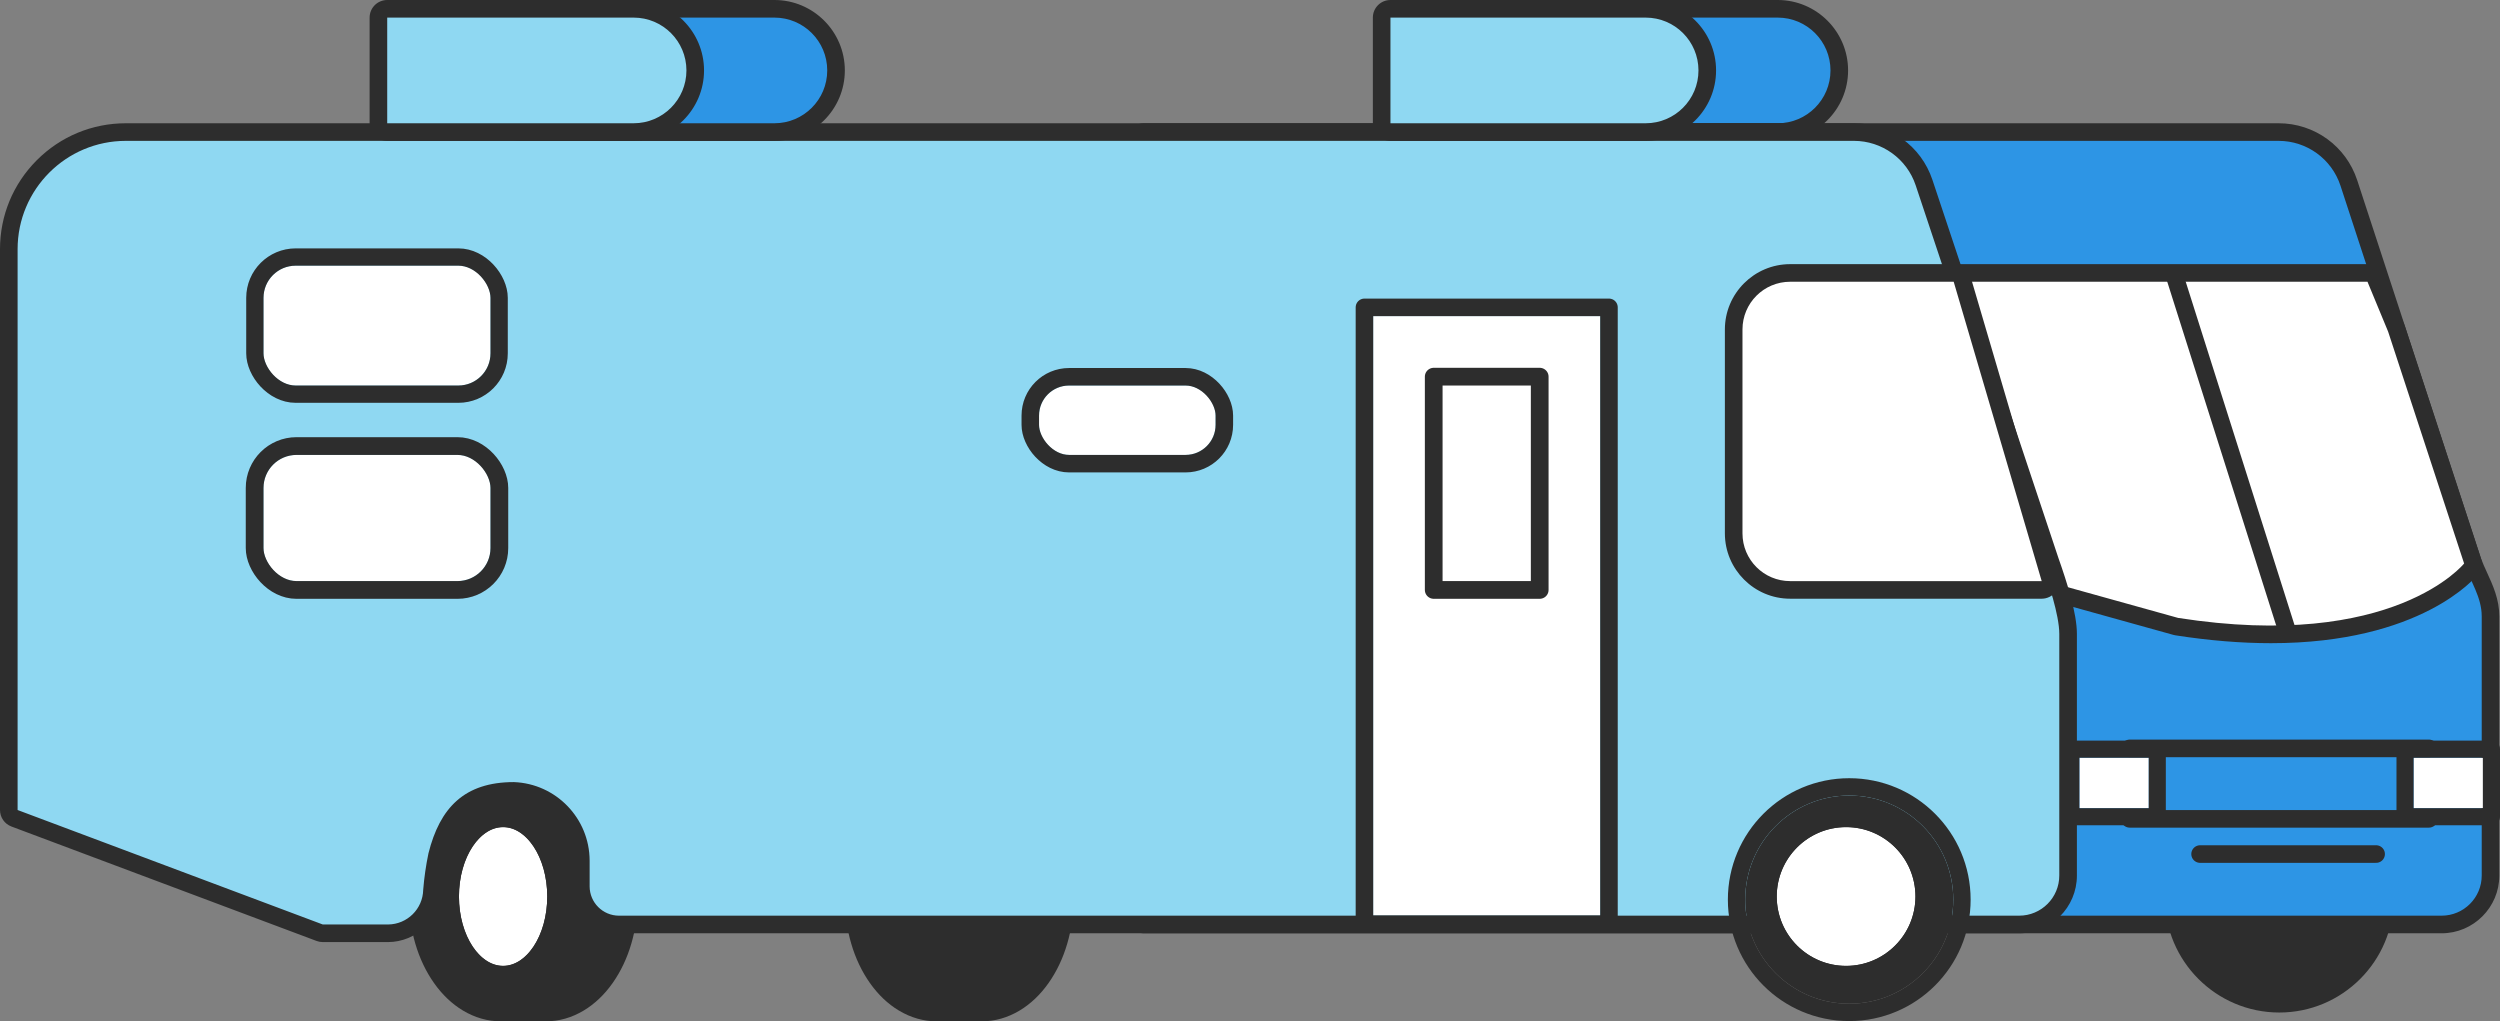
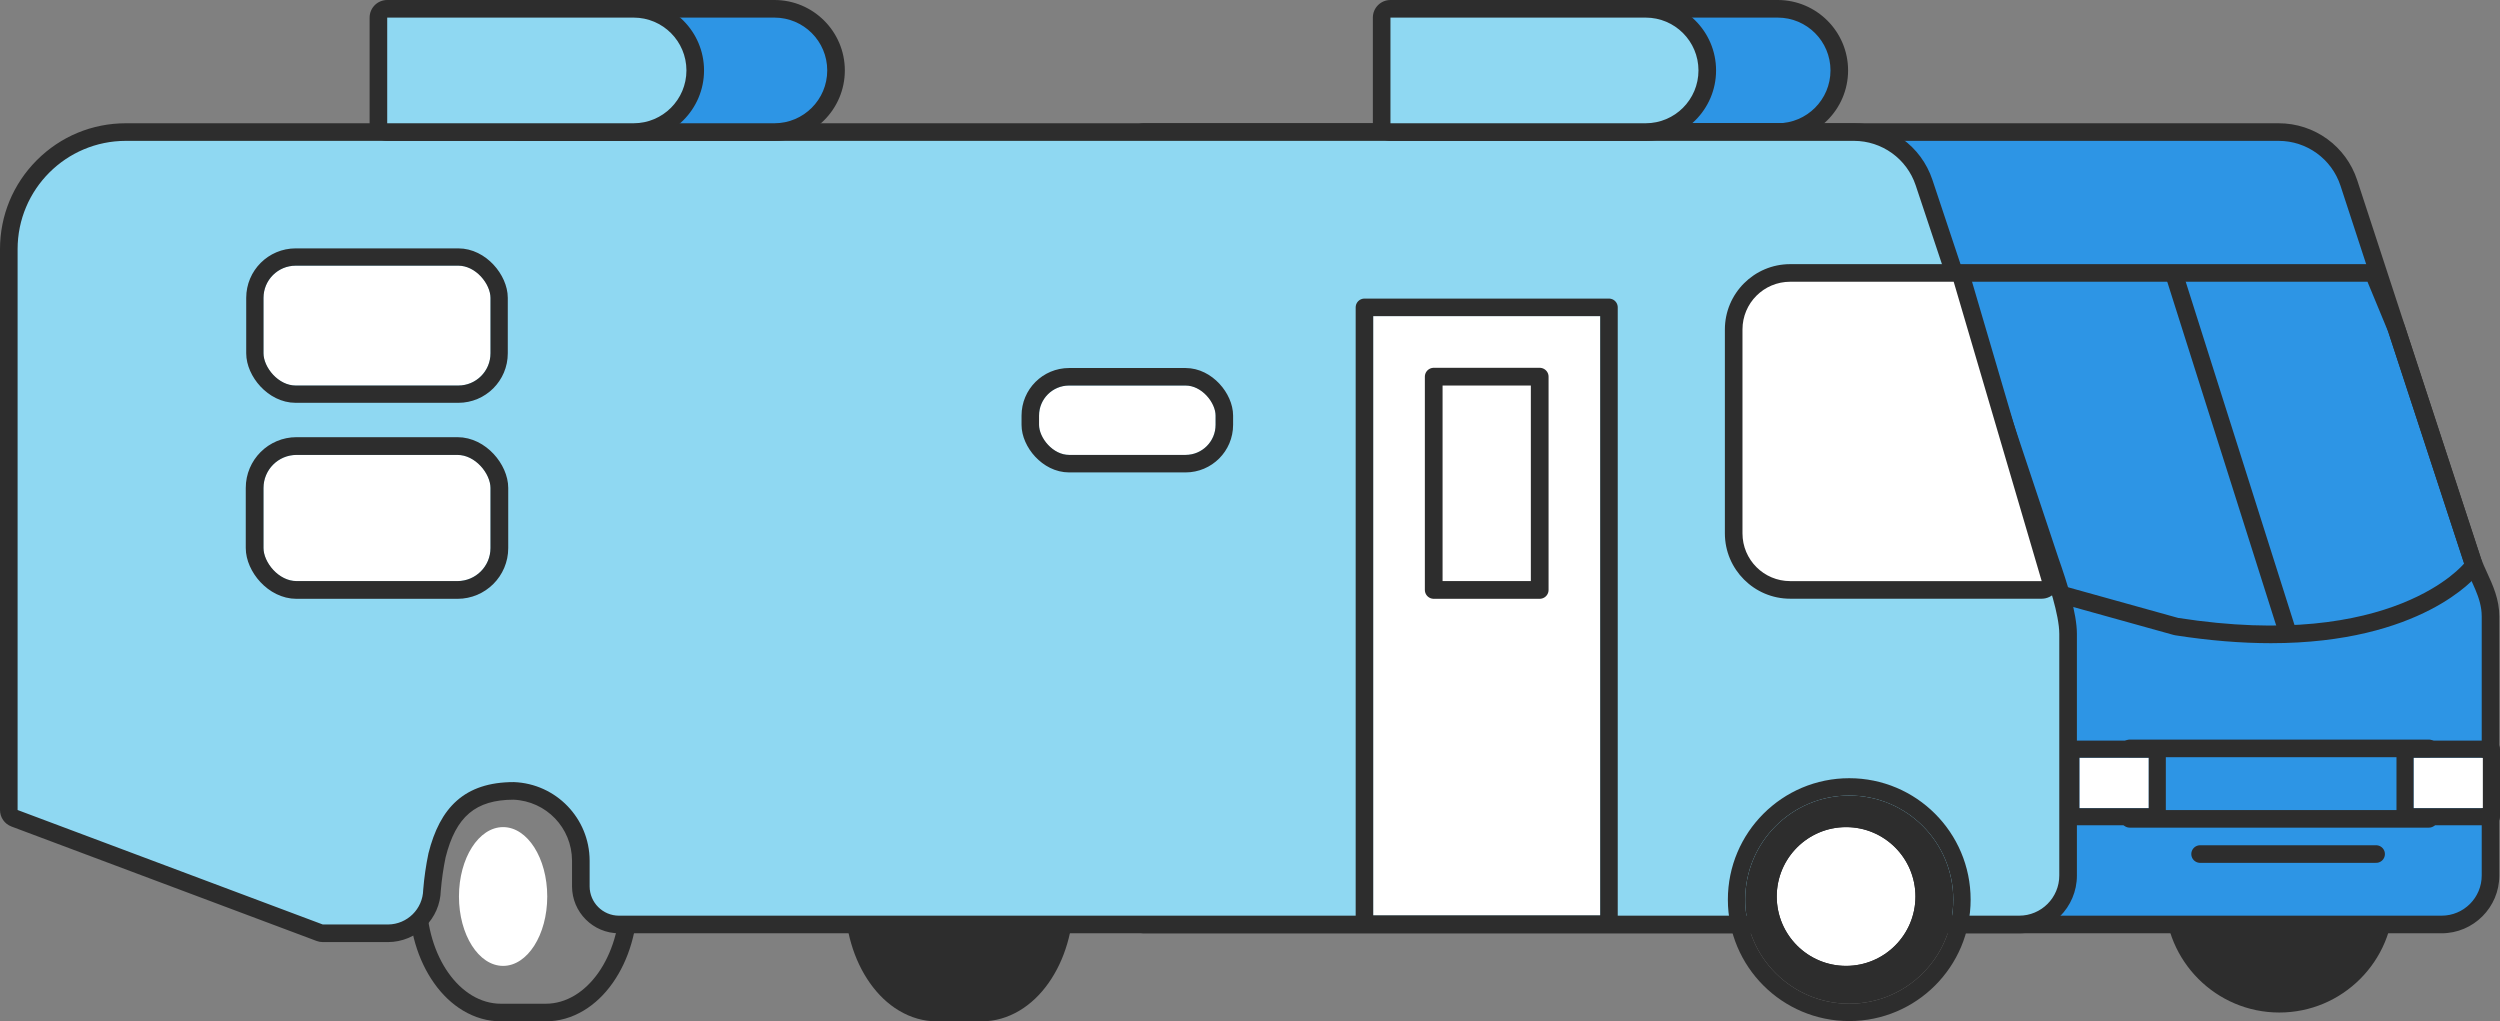
<svg xmlns="http://www.w3.org/2000/svg" width="209.496" height="85.586" viewBox="0 0 209.496 85.586">
  <rect x="0" y="0" width="209.496" height="85.586" fill="#808080" stroke="none" />
  <g id="Motor_Home" data-name="Motor Home" transform="translate(104.77 42.793)">
    <g id="Group_1703" data-name="Group 1703" transform="translate(-103.295 -41.318)">
      <g id="Path_3759" data-name="Path 3759" transform="translate(39.843 -1)" fill="#2d95e5" stroke-linecap="round" stroke-linejoin="round">
        <path d="M 107.649 10.591 L 87 10.591 L 86.262 10.591 L 86.262 9.854 L 86.262 1 L 86.262 0.262 L 87 0.262 L 107.649 0.262 C 110.495 0.262 112.811 2.579 112.811 5.427 C 112.811 8.275 110.495 10.591 107.649 10.591 Z" stroke="none" />
        <path d="M 107.649 9.854 C 110.093 9.854 112.074 7.872 112.074 5.427 C 112.074 2.982 110.093 1 107.649 1 L 87 1 L 87 9.854 L 107.649 9.854 M 107.649 11.329 L 87 11.329 C 86.185 11.329 85.525 10.669 85.525 9.854 L 85.525 1 C 85.525 0.185 86.185 -0.475 87 -0.475 L 107.649 -0.475 C 110.902 -0.475 113.549 2.172 113.549 5.427 C 113.549 8.681 110.902 11.329 107.649 11.329 Z" stroke="none" fill="#2d2d2d" />
      </g>
      <g id="Path_3760" data-name="Path 3760" transform="translate(57.415 20.166)" fill="#2d2d2d" stroke-miterlimit="10">
        <path d="M 132.112 62.47 C 127.232 62.47 123.262 58.498 123.262 53.616 C 123.262 48.734 127.232 44.762 132.112 44.762 C 136.992 44.762 140.962 48.734 140.962 53.616 C 140.962 58.498 136.992 62.47 132.112 62.47 Z" stroke="none" />
        <path d="M 132.112 45.5 C 127.631 45.5 124 49.135 124 53.616 C 124 58.099 127.631 61.732 132.112 61.732 C 136.593 61.732 140.224 58.099 140.224 53.616 C 140.224 49.133 136.593 45.5 132.112 45.5 M 132.112 44.025 C 137.399 44.025 141.699 48.327 141.699 53.616 C 141.699 58.905 137.399 63.207 132.112 63.207 C 126.826 63.207 122.525 58.905 122.525 53.616 C 122.525 48.327 126.826 44.025 132.112 44.025 Z" stroke="none" fill="#2d2d2d" />
      </g>
      <g id="Path_3761" data-name="Path 3761" transform="translate(21.796 19.928)" fill="#2d2d2d" stroke-miterlimit="10">
        <path d="M 58.987 63.445 L 55.237 63.445 C 53.324 63.445 51.544 62.413 50.224 60.539 C 48.959 58.744 48.262 56.37 48.262 53.854 C 48.262 51.338 48.959 48.964 50.224 47.168 C 51.544 45.294 53.324 44.262 55.237 44.262 L 58.987 44.262 C 60.9 44.262 62.68 45.294 64 47.168 C 65.265 48.964 65.962 51.338 65.962 53.854 C 65.962 56.37 65.265 58.744 64 60.539 C 62.68 62.413 60.9 63.445 58.987 63.445 Z" stroke="none" />
        <path d="M 55.237 45 C 51.792 45 49 48.964 49 53.854 C 49 58.744 51.792 62.708 55.237 62.708 L 58.987 62.708 C 62.432 62.708 65.224 58.744 65.224 53.854 C 65.224 48.964 62.432 45 58.987 45 L 55.237 45 M 55.237 43.525 L 58.987 43.525 C 60.1 43.525 61.173 43.83 62.174 44.431 C 63.094 44.983 63.912 45.761 64.603 46.743 C 65.955 48.662 66.699 51.187 66.699 53.854 C 66.699 56.521 65.955 59.046 64.603 60.964 C 63.912 61.946 63.094 62.725 62.174 63.277 C 61.173 63.878 60.1 64.183 58.987 64.183 L 55.237 64.183 C 54.124 64.183 53.052 63.878 52.05 63.277 C 51.13 62.725 50.313 61.946 49.621 60.964 C 48.269 59.046 47.525 56.521 47.525 53.854 C 47.525 51.187 48.269 48.662 49.621 46.743 C 50.313 45.761 51.13 44.983 52.05 44.431 C 53.052 43.83 54.124 43.525 55.237 43.525 Z" stroke="none" fill="#2d2d2d" />
      </g>
      <g id="Path_3762" data-name="Path 3762" transform="translate(29.395 2.329)" fill="#2d95e5" stroke-linecap="round" stroke-linejoin="round">
        <path d="M 173.731 73.666 L 65 73.666 L 64.262 73.666 L 64.262 72.928 L 64.262 8 L 64.262 7.262 L 65 7.262 L 160.075 7.262 C 162.76 7.262 165.126 8.978 165.961 11.532 L 176.317 43.178 C 176.476 43.627 176.682 44.075 176.88 44.508 C 177.348 45.527 177.831 46.581 177.831 47.842 L 177.831 69.564 C 177.831 71.826 175.992 73.666 173.731 73.666 Z" stroke="none" />
        <path d="M 65 8 L 65 72.928 L 173.731 72.928 C 175.588 72.928 177.094 71.422 177.094 69.564 L 177.094 47.842 C 177.094 46.229 176.156 44.937 175.619 43.415 L 165.26 11.761 C 164.526 9.517 162.434 8 160.075 8 L 65 8 M 65 6.525 L 160.075 6.525 C 163.08 6.525 165.727 8.445 166.662 11.303 L 177.015 42.94 C 177.163 43.355 177.351 43.766 177.551 44.2 C 178.028 45.241 178.569 46.42 178.569 47.842 L 178.569 69.564 C 178.569 72.232 176.399 74.404 173.731 74.404 L 65 74.404 C 64.185 74.404 63.525 73.743 63.525 72.928 L 63.525 8 C 63.525 7.185 64.185 6.525 65 6.525 Z" stroke="none" fill="#2d2d2d" />
      </g>
      <g id="Path_3763" data-name="Path 3763" transform="translate(51.092 6.135)" fill="#fff" stroke-linecap="round" stroke-linejoin="round">
-         <path d="M 137.733 45.55 C 135.265 45.55 132.611 45.332 129.845 44.9 L 129.802 44.894 L 129.761 44.882 L 119.33 41.978 L 118.959 41.875 L 118.832 41.511 L 109.99 16.244 L 109.646 15.262 L 110.686 15.262 L 145.824 15.262 L 146.317 15.262 L 146.506 15.718 L 148.236 19.898 L 148.247 19.924 L 148.255 19.951 L 154.623 39.381 L 154.747 39.76 L 154.498 40.071 C 154.451 40.129 153.328 41.511 150.674 42.868 C 149.144 43.65 147.405 44.273 145.505 44.718 C 143.148 45.27 140.533 45.55 137.733 45.55 Z" stroke="none" />
        <path d="M 110.686 16 L 119.528 41.267 L 129.959 44.171 C 148.022 46.988 153.922 39.61 153.922 39.61 L 147.554 20.18 L 145.824 16 L 110.686 16 M 110.686 14.525 L 145.824 14.525 C 146.421 14.525 146.959 14.884 147.188 15.436 L 148.918 19.616 C 148.932 19.651 148.945 19.686 148.956 19.721 L 155.324 39.151 C 155.479 39.624 155.385 40.143 155.074 40.532 C 154.886 40.767 150.325 46.288 137.733 46.288 C 135.227 46.288 132.534 46.066 129.731 45.629 C 129.675 45.62 129.618 45.608 129.563 45.593 L 119.132 42.689 C 118.667 42.559 118.295 42.21 118.136 41.755 L 109.294 16.487 C 109.136 16.036 109.206 15.536 109.483 15.146 C 109.759 14.756 110.208 14.525 110.686 14.525 Z" stroke="none" fill="#2d2d2d" />
      </g>
      <g id="Path_3764" data-name="Path 3764" transform="translate(10.034 19.928)" fill="#2d2d2d" stroke-miterlimit="10">
-         <path d="M 34.22 63.445 L 30.47 63.445 C 28.557 63.445 26.777 62.413 25.457 60.539 C 24.192 58.744 23.495 56.37 23.495 53.854 C 23.495 51.338 24.192 48.964 25.457 47.168 C 26.777 45.294 28.557 44.262 30.47 44.262 L 34.22 44.262 C 36.133 44.262 37.913 45.294 39.233 47.168 C 40.498 48.964 41.195 51.338 41.195 53.854 C 41.195 56.37 40.498 58.744 39.233 60.539 C 37.913 62.413 36.133 63.445 34.22 63.445 Z" stroke="none" />
        <path d="M 30.47 45 C 27.025 45 24.233 48.964 24.233 53.854 C 24.233 58.744 27.025 62.708 30.47 62.708 L 34.22 62.708 C 37.665 62.708 40.457 58.744 40.457 53.854 C 40.457 48.964 37.665 45 34.22 45 L 30.47 45 M 30.47 43.525 L 34.22 43.525 C 35.333 43.525 36.406 43.83 37.407 44.431 C 38.327 44.983 39.145 45.761 39.836 46.743 C 41.188 48.662 41.932 51.187 41.932 53.854 C 41.932 56.521 41.188 59.046 39.836 60.964 C 39.145 61.946 38.327 62.725 37.407 63.277 C 36.406 63.878 35.333 64.183 34.22 64.183 L 30.47 64.183 C 29.357 64.183 28.285 63.878 27.283 63.277 C 26.363 62.725 25.546 61.946 24.854 60.964 C 23.502 59.046 22.758 56.521 22.758 53.854 C 22.758 51.187 23.502 48.662 24.854 46.743 C 25.546 45.761 26.363 44.983 27.283 44.431 C 28.285 43.83 29.357 43.525 30.47 43.525 Z" stroke="none" fill="#2d2d2d" />
      </g>
      <g id="Ellipse_869" data-name="Ellipse 869" transform="translate(36.985 67.835)" fill="#fff" stroke="#2d2d2d" stroke-miterlimit="10" stroke-width="1.467">
        <ellipse cx="3.699" cy="5.815" rx="3.699" ry="5.815" stroke="none" />
-         <ellipse cx="3.699" cy="5.815" rx="4.432" ry="6.548" fill="none" />
      </g>
      <g id="Path_3765" data-name="Path 3765" transform="translate(-1 2.329)" fill="#8fd8f2" stroke-linecap="round" stroke-linejoin="round">
        <path d="M 32.046 74.404 L 32.043 74.404 L 32.041 74.404 L 26.572 74.404 L 26.438 74.404 L 26.313 74.357 L 0.741 64.765 L 0.262 64.586 L 0.262 64.074 L 0.262 17.078 C 0.262 11.666 4.664 7.262 10.074 7.262 L 154.882 7.262 C 157.554 7.262 159.916 8.966 160.759 11.5 L 171.314 43.177 C 171.964 45.027 172.828 47.673 172.828 49.318 L 172.828 69.564 C 172.828 71.826 170.988 73.666 168.727 73.666 L 51.395 73.666 C 49.632 73.666 48.197 72.231 48.197 70.467 L 48.197 68.307 C 48.191 66.789 47.607 65.349 46.55 64.256 C 45.498 63.166 44.085 62.533 42.572 62.472 C 40.74 62.474 39.342 62.922 38.299 63.841 C 37.315 64.708 36.612 66.024 36.149 67.864 C 35.948 68.828 35.806 69.812 35.726 70.789 C 35.703 71.753 35.313 72.656 34.627 73.334 C 33.935 74.018 33.018 74.397 32.046 74.404 Z" stroke="none" />
        <path d="M 32.041 73.666 C 33.652 73.656 34.96 72.363 34.989 70.752 C 35.072 69.726 35.22 68.706 35.43 67.699 C 36.385 63.89 38.439 61.734 42.587 61.734 C 46.121 61.868 48.922 64.766 48.935 68.307 L 48.935 70.467 C 48.935 71.826 50.037 72.928 51.395 72.928 L 168.727 72.928 C 170.584 72.928 172.09 71.422 172.09 69.564 L 172.09 49.318 C 172.09 47.71 171.149 44.932 170.615 43.415 L 160.059 11.733 C 159.318 9.504 157.232 8 154.882 8 L 10.074 8 C 5.062 8 1 12.064 1 17.078 L 1 64.074 L 26.572 73.666 L 32.041 73.666 M 32.041 75.141 L 26.572 75.141 C 26.395 75.141 26.22 75.11 26.054 75.047 L 0.482 65.456 C -0.094 65.24 -0.475 64.689 -0.475 64.074 L -0.475 17.078 C -0.475 14.259 0.622 11.609 2.614 9.616 C 4.606 7.623 7.256 6.525 10.074 6.525 L 154.882 6.525 C 157.872 6.525 160.515 8.431 161.459 11.268 L 172.011 42.937 C 172.736 44.997 173.566 47.581 173.566 49.318 L 173.566 69.564 C 173.566 72.232 171.395 74.404 168.727 74.404 L 51.395 74.404 C 49.225 74.404 47.46 72.638 47.46 70.467 L 47.46 68.312 C 47.449 65.564 45.298 63.328 42.558 63.209 C 39.382 63.218 37.731 64.616 36.868 68.029 C 36.677 68.952 36.54 69.894 36.463 70.83 C 36.429 71.977 35.962 73.051 35.145 73.859 C 34.316 74.678 33.217 75.134 32.051 75.141 C 32.047 75.141 32.044 75.141 32.041 75.141 Z" stroke="none" fill="#2d2d2d" />
      </g>
      <g id="Path_3766" data-name="Path 3766" transform="translate(45.542 6.135)" fill="#fff" stroke-linecap="round" stroke-linejoin="round">
        <path d="M 125.059 41.824 L 124.074 41.824 L 102.997 41.824 C 100.386 41.824 98.262 39.699 98.262 37.087 L 98.262 19.999 C 98.262 17.387 100.386 15.262 102.997 15.262 L 116.699 15.262 L 117.251 15.262 L 117.407 15.792 L 124.781 40.878 L 125.059 41.824 Z" stroke="none" />
        <path d="M 102.997 16 C 100.789 16 99 17.79 99 19.999 L 99 37.087 C 99 39.296 100.789 41.086 102.997 41.086 L 124.074 41.086 L 116.699 16 L 102.997 16 M 102.997 14.525 L 116.699 14.525 C 117.354 14.525 117.93 14.956 118.114 15.584 L 125.489 40.67 C 125.62 41.116 125.533 41.598 125.255 41.97 C 124.976 42.342 124.539 42.561 124.074 42.561 L 102.997 42.561 C 99.98 42.561 97.525 40.105 97.525 37.087 L 97.525 19.999 C 97.525 16.98 99.98 14.525 102.997 14.525 Z" stroke="none" fill="#2d2d2d" />
      </g>
      <g id="Rectangle_1994" data-name="Rectangle 1994" transform="translate(113.598 25.016)" fill="#fff" stroke="#2d2d2d" stroke-linecap="round" stroke-linejoin="round" stroke-width="1.47">
        <rect width="19.021" height="50.219" stroke="none" />
        <rect x="-0.735" y="-0.735" width="20.491" height="51.689" fill="none" />
      </g>
      <g id="Rectangle_1995" data-name="Rectangle 1995" transform="translate(119.41 30.831)" fill="#fff" stroke="#2d2d2d" stroke-linecap="round" stroke-linejoin="round" stroke-width="1.485">
        <rect width="7.397" height="16.387" stroke="none" />
        <rect x="-0.742" y="-0.742" width="8.882" height="17.872" fill="none" />
      </g>
      <g id="Rectangle_1996" data-name="Rectangle 1996" transform="translate(85.595 30.831)" fill="#fff" stroke="#2d2d2d" stroke-miterlimit="10" stroke-width="1.467">
        <rect width="14.794" height="5.815" rx="2.518" stroke="none" />
        <rect x="-0.733" y="-0.733" width="16.261" height="7.281" rx="3.251" fill="none" />
      </g>
      <g id="Rectangle_1997" data-name="Rectangle 1997" transform="translate(20.606 20.787)" fill="#fff" stroke="#2d2d2d" stroke-miterlimit="10" stroke-width="1.449">
        <rect width="19.021" height="10.044" rx="2.696" stroke="none" />
        <rect x="-0.724" y="-0.724" width="20.47" height="11.493" rx="3.421" fill="none" />
      </g>
      <g id="Rectangle_1998" data-name="Rectangle 1998" transform="translate(20.606 36.646)" fill="#fff" stroke="#2d2d2d" stroke-miterlimit="10" stroke-width="1.487">
        <rect width="19.021" height="10.572" rx="2.766" stroke="none" />
        <rect x="-0.743" y="-0.743" width="20.508" height="12.059" rx="3.51" fill="none" />
      </g>
      <line id="Line_2241" data-name="Line 2241" x2="34.661" transform="translate(171.828 61.239)" fill="none" />
      <line id="Line_2242" data-name="Line 2242" x1="14.749" transform="translate(182.89 70.093)" fill="none" stroke="#2d2d2d" stroke-linecap="round" stroke-linejoin="round" stroke-width="1.475" />
      <g id="Rectangle_1999" data-name="Rectangle 1999" transform="translate(200.778 62.02)" fill="#fff" stroke="#2d2d2d" stroke-linecap="round" stroke-linejoin="round" stroke-width="1.431">
        <rect width="5.812" height="4.229" stroke="none" />
        <rect x="-0.716" y="-0.716" width="7.243" height="5.66" fill="none" />
      </g>
      <line id="Line_2243" data-name="Line 2243" x2="25.074" transform="translate(176.99 67.142)" fill="none" stroke="#2d2d2d" stroke-linecap="round" stroke-linejoin="round" stroke-width="1.475" />
      <line id="Line_2244" data-name="Line 2244" x2="25.074" transform="translate(176.99 61.239)" fill="none" stroke="#2d2d2d" stroke-linecap="round" stroke-linejoin="round" stroke-width="1.475" />
      <g id="Path_3767" data-name="Path 3767" transform="translate(36.043 -1)" fill="#8fd8f2" stroke-linecap="round" stroke-linejoin="round">
        <path d="M 100.386 10.591 L 79 10.591 L 78.262 10.591 L 78.262 9.854 L 78.262 1 L 78.262 0.262 L 79 0.262 L 100.386 0.262 C 103.233 0.262 105.549 2.579 105.549 5.427 C 105.549 8.275 103.233 10.591 100.386 10.591 Z" stroke="none" />
        <path d="M 100.386 9.854 C 102.83 9.854 104.811 7.872 104.811 5.427 C 104.811 2.982 102.83 1 100.386 1 L 79 1 L 79 9.854 L 100.386 9.854 M 100.386 11.329 L 79 11.329 C 78.185 11.329 77.525 10.669 77.525 9.854 L 77.525 1 C 77.525 0.185 78.185 -0.475 79 -0.475 L 100.386 -0.475 C 103.64 -0.475 106.286 2.172 106.286 5.427 C 106.286 8.681 103.64 11.329 100.386 11.329 Z" stroke="none" fill="#2d2d2d" />
      </g>
      <g id="Path_3768" data-name="Path 3768" transform="translate(12.535 -1)" fill="#2d95e5" stroke-linecap="round" stroke-linejoin="round">
        <path d="M 50.886 10.591 L 29.5 10.591 L 28.762 10.591 L 28.762 9.854 L 28.762 1 L 28.762 0.262 L 29.5 0.262 L 50.886 0.262 C 53.733 0.262 56.049 2.579 56.049 5.427 C 56.049 8.275 53.733 10.591 50.886 10.591 Z" stroke="none" />
        <path d="M 50.886 9.854 C 53.33 9.854 55.311 7.872 55.311 5.427 C 55.311 2.982 53.33 1 50.886 1 L 29.5 1 L 29.5 9.854 L 50.886 9.854 M 50.886 11.329 L 29.5 11.329 C 28.685 11.329 28.025 10.669 28.025 9.854 L 28.025 1 C 28.025 0.185 28.685 -0.475 29.5 -0.475 L 50.886 -0.475 C 54.14 -0.475 56.786 2.172 56.786 5.427 C 56.786 8.681 54.14 11.329 50.886 11.329 Z" stroke="none" fill="#2d2d2d" />
      </g>
      <g id="Path_3769" data-name="Path 3769" transform="translate(8.973 -1)" fill="#8fd8f2" stroke-linecap="round" stroke-linejoin="round">
        <path d="M 42.649 10.591 L 22 10.591 L 21.262 10.591 L 21.262 9.854 L 21.262 1 L 21.262 0.262 L 22 0.262 L 42.649 0.262 C 45.495 0.262 47.811 2.579 47.811 5.427 C 47.811 8.275 45.495 10.591 42.649 10.591 Z" stroke="none" />
        <path d="M 42.649 9.854 C 45.093 9.854 47.074 7.872 47.074 5.427 C 47.074 2.982 45.093 1 42.649 1 L 22 1 L 22 9.854 L 42.649 9.854 M 42.649 11.329 L 22 11.329 C 21.185 11.329 20.525 10.669 20.525 9.854 L 20.525 1 C 20.525 0.185 21.185 -0.475 22 -0.475 L 42.649 -0.475 C 45.902 -0.475 48.549 2.172 48.549 5.427 C 48.549 8.681 45.902 11.329 42.649 11.329 Z" stroke="none" fill="#2d2d2d" />
      </g>
      <g id="Ellipse_870" data-name="Ellipse 870" transform="translate(144.771 65.191)" fill="#2d2d2d" stroke="#2d2d2d" stroke-miterlimit="10" stroke-width="1.453">
        <ellipse cx="8.718" cy="8.722" rx="8.718" ry="8.722" stroke="none" />
        <ellipse cx="8.718" cy="8.722" rx="9.445" ry="9.449" fill="none" />
      </g>
      <g id="Ellipse_871" data-name="Ellipse 871" transform="translate(147.413 67.835)" fill="#fff" stroke="#2d2d2d" stroke-miterlimit="10" stroke-width="1.453">
        <ellipse cx="5.812" cy="5.815" rx="5.812" ry="5.815" stroke="none" />
        <ellipse cx="5.812" cy="5.815" rx="6.539" ry="6.542" fill="none" />
      </g>
      <line id="Line_2245" data-name="Line 2245" x2="9.587" y2="30.251" transform="translate(180.677 21.397)" fill="none" stroke="#2d2d2d" stroke-miterlimit="10" stroke-width="1.475" />
      <g id="Rectangle_2000" data-name="Rectangle 2000" transform="translate(172.775 62.02)" fill="#fff" stroke="#2d2d2d" stroke-linecap="round" stroke-linejoin="round" stroke-width="1.431">
        <rect width="5.812" height="4.229" stroke="none" />
        <rect x="-0.716" y="-0.716" width="7.243" height="5.66" fill="none" />
      </g>
    </g>
  </g>
</svg>